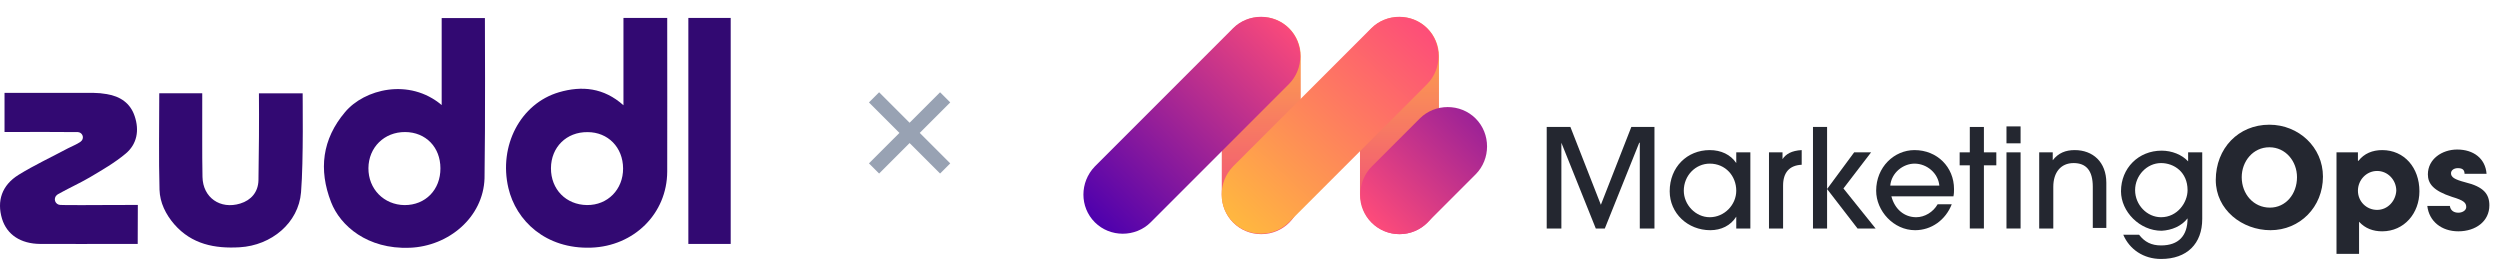
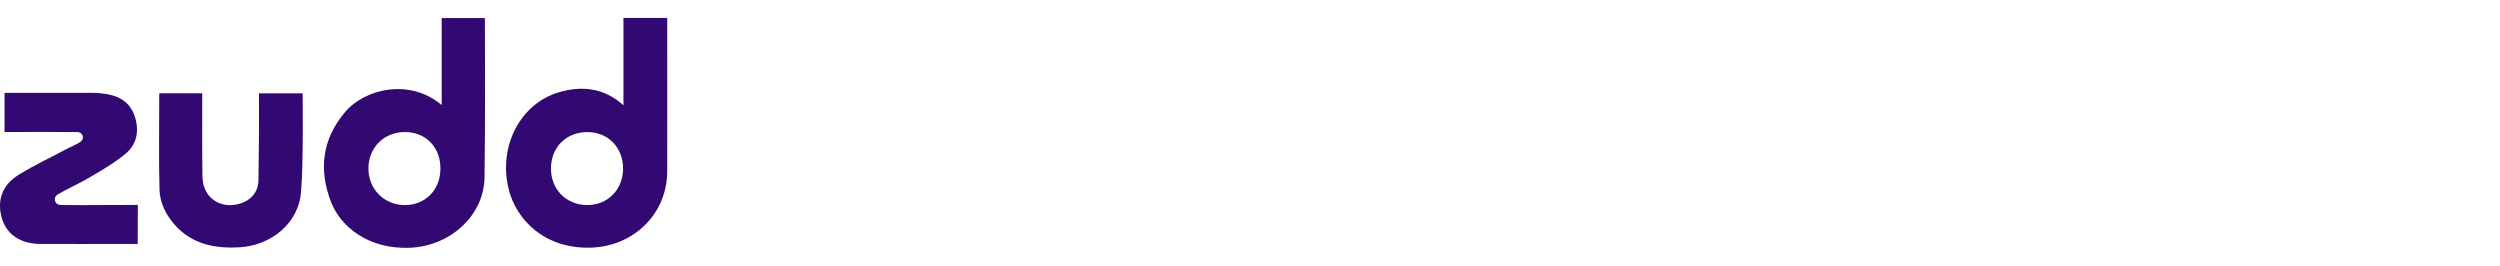
<svg xmlns="http://www.w3.org/2000/svg" width="348" height="37" viewBox="0 0 348 37" fill="none">
  <g clip-path="url(#clip0_673_1506)">
    <path d="M61.481 14.623V2.517H67.499C67.499 2.517 67.568 17.444 67.447 24.821C67.273 30.233 62.47 34.283 57.025 34.489C51.146 34.714 47.364 31.439 46.082 28.128C44.33 23.611 44.85 19.372 48.024 15.615C50.694 12.411 56.955 10.808 61.481 14.623ZM61.307 23.43C61.307 20.483 59.262 18.397 56.401 18.38C53.486 18.363 51.302 20.518 51.285 23.413C51.268 26.308 53.435 28.514 56.314 28.549C59.227 28.561 61.326 26.407 61.307 23.424V23.43Z" fill="#320972" />
    <path d="M86.785 14.651V2.5H92.877V3.568C92.877 10.343 92.894 17.098 92.877 23.872C92.86 29.754 88.23 34.266 82.299 34.472C75.951 34.697 71.824 30.715 70.766 26.165C69.396 20.304 72.431 14.427 77.807 12.842C80.993 11.91 84.045 12.203 86.785 14.651ZM76.694 23.407C76.676 26.355 78.792 28.508 81.705 28.543C84.584 28.578 86.751 26.372 86.734 23.442C86.718 20.512 84.635 18.391 81.791 18.391C78.859 18.357 76.71 20.477 76.694 23.407Z" fill="#320972" />
    <path d="M19.186 28.526C19.186 29.87 19.169 32.421 19.169 33.955H17.053C13.238 33.955 9.423 33.972 5.608 33.955C2.868 33.938 0.96 32.662 0.283 30.456C-0.462 27.974 0.248 25.786 2.59 24.335C4.793 22.974 7.168 21.87 9.457 20.646C10.047 20.337 10.672 20.112 11.209 19.734C11.281 19.679 11.345 19.615 11.4 19.544C11.477 19.438 11.523 19.313 11.535 19.183C11.546 19.052 11.523 18.921 11.466 18.803C11.409 18.685 11.322 18.584 11.212 18.511C11.103 18.438 10.976 18.396 10.844 18.388H10.828C7.88 18.355 4.91 18.372 1.949 18.372H0.63V12.928H13.012C13.635 12.933 14.256 12.991 14.868 13.1C16.723 13.409 18.145 14.341 18.752 16.185C19.412 18.15 19.082 20.063 17.486 21.39C15.96 22.666 14.191 23.683 12.475 24.7C11.035 25.54 9.51 26.217 8.052 27.044C7.996 27.078 7.944 27.119 7.896 27.164C7.778 27.268 7.694 27.404 7.656 27.556C7.617 27.708 7.626 27.868 7.68 28.015C7.734 28.163 7.832 28.29 7.96 28.381C8.088 28.472 8.241 28.523 8.399 28.526L9.123 28.543C11.417 28.578 16.931 28.508 19.186 28.526Z" fill="#320972" />
    <path d="M36.043 12.996H42.13C42.113 13.236 42.269 22.321 41.904 26.767C41.557 31.041 37.777 34.162 33.372 34.42C29.904 34.626 26.696 34.006 24.268 31.231C23.06 29.835 22.256 28.198 22.204 26.406C22.083 21.965 22.169 17.511 22.169 12.979H28.152V14.185C28.169 17.666 28.117 21.147 28.187 24.628C28.239 27.509 30.666 29.189 33.442 28.333C34.967 27.868 35.939 26.73 35.978 25.093C36.043 21.511 36.077 16.598 36.043 12.996Z" fill="#320972" />
-     <path d="M101.714 33.955H95.818V2.5H101.714V33.955Z" fill="#320972" />
  </g>
-   <path d="M130.858 12.844L126.615 17.086L122.373 12.844L120.959 14.258L125.201 18.5L120.959 22.742L122.373 24.156L126.615 19.914L130.858 24.156L132.272 22.742L128.03 18.5L132.272 14.258L130.858 12.844Z" fill="#98A2B3" />
  <g clip-path="url(#clip1_673_1506)">
    <g clip-path="url(#clip2_673_1506)">
      <path d="M230.301 31.808V17.673H227.081L222.841 28.509L218.6 17.673H215.302V31.808H217.344V19.872L222.134 31.808H223.39L228.181 19.872H228.259V31.808H230.301Z" fill="#242730" />
      <path d="M237.996 30.237C236.033 30.237 234.384 28.51 234.384 26.547C234.384 24.426 236.033 22.777 237.996 22.777C240.195 22.777 241.687 24.505 241.687 26.547C241.687 28.51 240.038 30.237 237.996 30.237ZM243.65 31.808V21.207H241.687V22.699C240.902 21.521 239.567 20.893 237.996 20.893C234.855 20.893 232.421 23.248 232.421 26.625C232.421 29.688 234.934 32.043 238.075 32.043C239.567 32.043 240.902 31.415 241.687 30.159V31.808H243.65Z" fill="#242730" />
-       <path d="M248.205 31.808V25.84C248.205 24.034 249.069 23.013 250.796 22.934V20.893C249.383 20.971 248.598 21.442 248.126 22.149V21.207H246.242V31.808H248.205Z" fill="#242730" />
      <path d="M254.33 31.808V17.673H252.367V31.808H254.33ZM261.083 31.808L256.607 26.232L260.455 21.207H258.099L254.33 26.311L258.57 31.808H261.083Z" fill="#242730" />
      <path d="M263.125 25.84C263.282 24.034 264.931 22.777 266.502 22.777C268.23 22.777 269.8 24.112 269.957 25.84H263.125ZM271.92 27.332C271.999 26.939 271.999 26.625 271.999 26.311C271.999 23.248 269.643 20.893 266.502 20.893C263.675 20.893 261.162 23.248 261.162 26.547C261.162 29.373 263.596 32.043 266.58 32.043C268.858 32.043 270.821 30.63 271.685 28.431H269.722C269.093 29.53 267.915 30.237 266.738 30.237C265.088 30.237 263.754 29.138 263.282 27.332H271.92Z" fill="#242730" />
      <path d="M276.16 31.808V23.013H277.888V21.207H276.16V17.673H274.197V21.207H272.784V23.013H274.197V31.808H276.16Z" fill="#242730" />
      <path d="M281.265 19.951V17.595H279.302V19.951H281.265ZM281.265 31.808V21.207H279.302V31.808H281.265Z" fill="#242730" />
      <path d="M293.201 31.808V25.447C293.201 22.542 291.316 20.893 288.803 20.893C287.547 20.893 286.526 21.285 285.741 22.306V21.207H283.856V31.808H285.819V25.997C285.819 24.034 286.84 22.699 288.646 22.699C290.374 22.699 291.316 23.72 291.316 25.997V31.729H293.201V31.808Z" fill="#242730" />
      <path d="M304.509 30.394C304.509 32.829 303.252 34.164 300.818 34.164C299.483 34.164 298.541 33.693 297.756 32.672H295.557C296.421 34.713 298.384 36.048 300.818 36.048C304.43 36.048 306.551 33.928 306.551 30.473V21.207H304.587V22.463C303.724 21.521 302.31 20.971 300.897 20.971C297.677 20.971 295.243 23.405 295.243 26.625C295.243 29.452 297.834 32.122 300.897 32.122C302.31 32.044 303.645 31.494 304.509 30.394ZM300.818 30.237C298.855 30.237 297.206 28.51 297.206 26.468C297.206 24.426 298.855 22.699 300.818 22.699C302.624 22.699 304.509 23.955 304.509 26.468C304.509 28.196 303.095 30.237 300.818 30.237Z" fill="#242730" />
      <path d="M316.052 32.043C320.136 32.043 323.355 28.824 323.355 24.583C323.355 20.5 319.978 17.359 315.895 17.359C311.576 17.359 308.435 20.657 308.435 25.055C308.435 29.216 312.126 32.043 316.052 32.043ZM315.974 28.902C313.696 28.902 312.047 27.018 312.047 24.662C312.047 22.463 313.618 20.5 315.895 20.5C318.172 20.5 319.743 22.463 319.743 24.662C319.743 27.018 318.172 28.902 315.974 28.902Z" fill="#242730" />
      <path d="M328.381 35.342V30.866C329.245 31.808 330.344 32.2 331.6 32.2C334.663 32.2 336.783 29.688 336.783 26.625C336.783 23.327 334.663 20.893 331.6 20.893C330.265 20.893 329.088 21.364 328.302 22.385H328.224V21.207H325.24V35.342H328.381ZM330.894 29.216C329.402 29.216 328.224 28.038 328.224 26.547C328.224 25.055 329.402 23.798 330.894 23.798C332.386 23.798 333.564 25.055 333.564 26.547C333.485 27.96 332.386 29.216 330.894 29.216Z" fill="#242730" />
      <path d="M346.128 24.191C345.971 22.07 344.322 20.814 342.044 20.814C339.924 20.814 337.961 22.149 337.961 24.269C337.961 25.526 338.668 26.546 341.337 27.41C342.908 27.881 343.301 28.195 343.301 28.824C343.301 29.295 342.751 29.609 342.201 29.609C341.573 29.609 341.102 29.295 341.023 28.667H337.882C338.118 30.787 339.845 32.2 342.201 32.2C344.636 32.2 346.52 30.787 346.52 28.588C346.52 27.018 345.735 25.997 343.144 25.369C341.652 24.976 341.18 24.662 341.18 24.112C341.18 23.72 341.573 23.405 342.123 23.405C342.672 23.405 343.065 23.562 343.065 24.191H346.128Z" fill="#242730" />
      <path d="M170.071 7.857C170.071 4.795 172.505 2.36 175.568 2.36C178.63 2.36 181.065 4.795 181.065 7.857V27.096C181.065 30.159 178.63 32.593 175.568 32.593C172.505 32.593 170.071 30.159 170.071 27.096V7.857Z" fill="url(#paint0_linear_673_1506)" />
      <path d="M189.31 7.857C189.31 4.795 191.744 2.36 194.807 2.36C197.869 2.36 200.304 4.795 200.304 7.857V27.096C200.304 30.159 197.869 32.593 194.807 32.593C191.744 32.593 189.31 30.159 189.31 27.096V7.857Z" fill="url(#paint1_linear_673_1506)" />
      <path d="M152.402 23.17L171.641 3.931C173.761 1.811 177.295 1.811 179.415 3.931C181.536 6.051 181.536 9.585 179.415 11.705L160.176 30.944C158.056 33.064 154.522 33.064 152.402 30.944C150.282 28.824 150.282 25.369 152.402 23.17Z" fill="url(#paint2_linear_673_1506)" />
      <path d="M171.641 23.17L190.88 3.931C193.001 1.811 196.534 1.811 198.655 3.931C200.775 6.051 200.775 9.585 198.655 11.705L179.416 30.944C177.295 33.064 173.762 33.064 171.641 30.944C169.521 28.824 169.521 25.369 171.641 23.17Z" fill="url(#paint3_linear_673_1506)" />
      <path d="M190.959 30.944C188.839 28.824 188.839 25.29 190.959 23.17L197.634 16.495C199.754 14.375 203.288 14.375 205.408 16.495C207.528 18.615 207.528 22.149 205.408 24.269L198.733 30.944C196.534 33.143 193.079 33.143 190.959 30.944Z" fill="url(#paint4_linear_673_1506)" />
    </g>
  </g>
  <defs>
    <linearGradient id="paint0_linear_673_1506" x1="175.555" y1="2.358" x2="175.555" y2="32.578" gradientUnits="userSpaceOnUse">
      <stop stop-color="#FFAF45" />
      <stop offset="1" stop-color="#EF467F" />
    </linearGradient>
    <linearGradient id="paint1_linear_673_1506" x1="194.796" y1="2.358" x2="194.796" y2="32.578" gradientUnits="userSpaceOnUse">
      <stop stop-color="#FFAF45" />
      <stop offset="1" stop-color="#EF467F" />
    </linearGradient>
    <linearGradient id="paint2_linear_673_1506" x1="179.619" y1="2.97" x2="152.746" y2="31.424" gradientUnits="userSpaceOnUse">
      <stop stop-color="#FD4B7A" />
      <stop offset="1" stop-color="#4D00AE" />
    </linearGradient>
    <linearGradient id="paint3_linear_673_1506" x1="198.861" y1="2.97" x2="171.988" y2="31.424" gradientUnits="userSpaceOnUse">
      <stop stop-color="#FD4B7A" />
      <stop offset="0" stop-color="#FD4B7A" />
      <stop offset="1" stop-color="#FFB83F" />
    </linearGradient>
    <linearGradient id="paint4_linear_673_1506" x1="190.805" y1="30.692" x2="217.719" y2="5.186" gradientUnits="userSpaceOnUse">
      <stop stop-color="#FD4B7A" />
      <stop offset="1" stop-color="#4D00AE" />
    </linearGradient>
    <clipPath id="clip0_673_1506">
      <rect width="102.667" height="32" fill="white" transform="translate(0 2.5)" />
    </clipPath>
    <clipPath id="clip1_673_1506">
      <rect width="197" height="37" fill="white" transform="translate(150.667)" />
    </clipPath>
    <clipPath id="clip2_673_1506">
-       <rect width="245.003" height="117.79" fill="white" transform="translate(124.997 -38.395)" />
-     </clipPath>
+       </clipPath>
  </defs>
</svg>